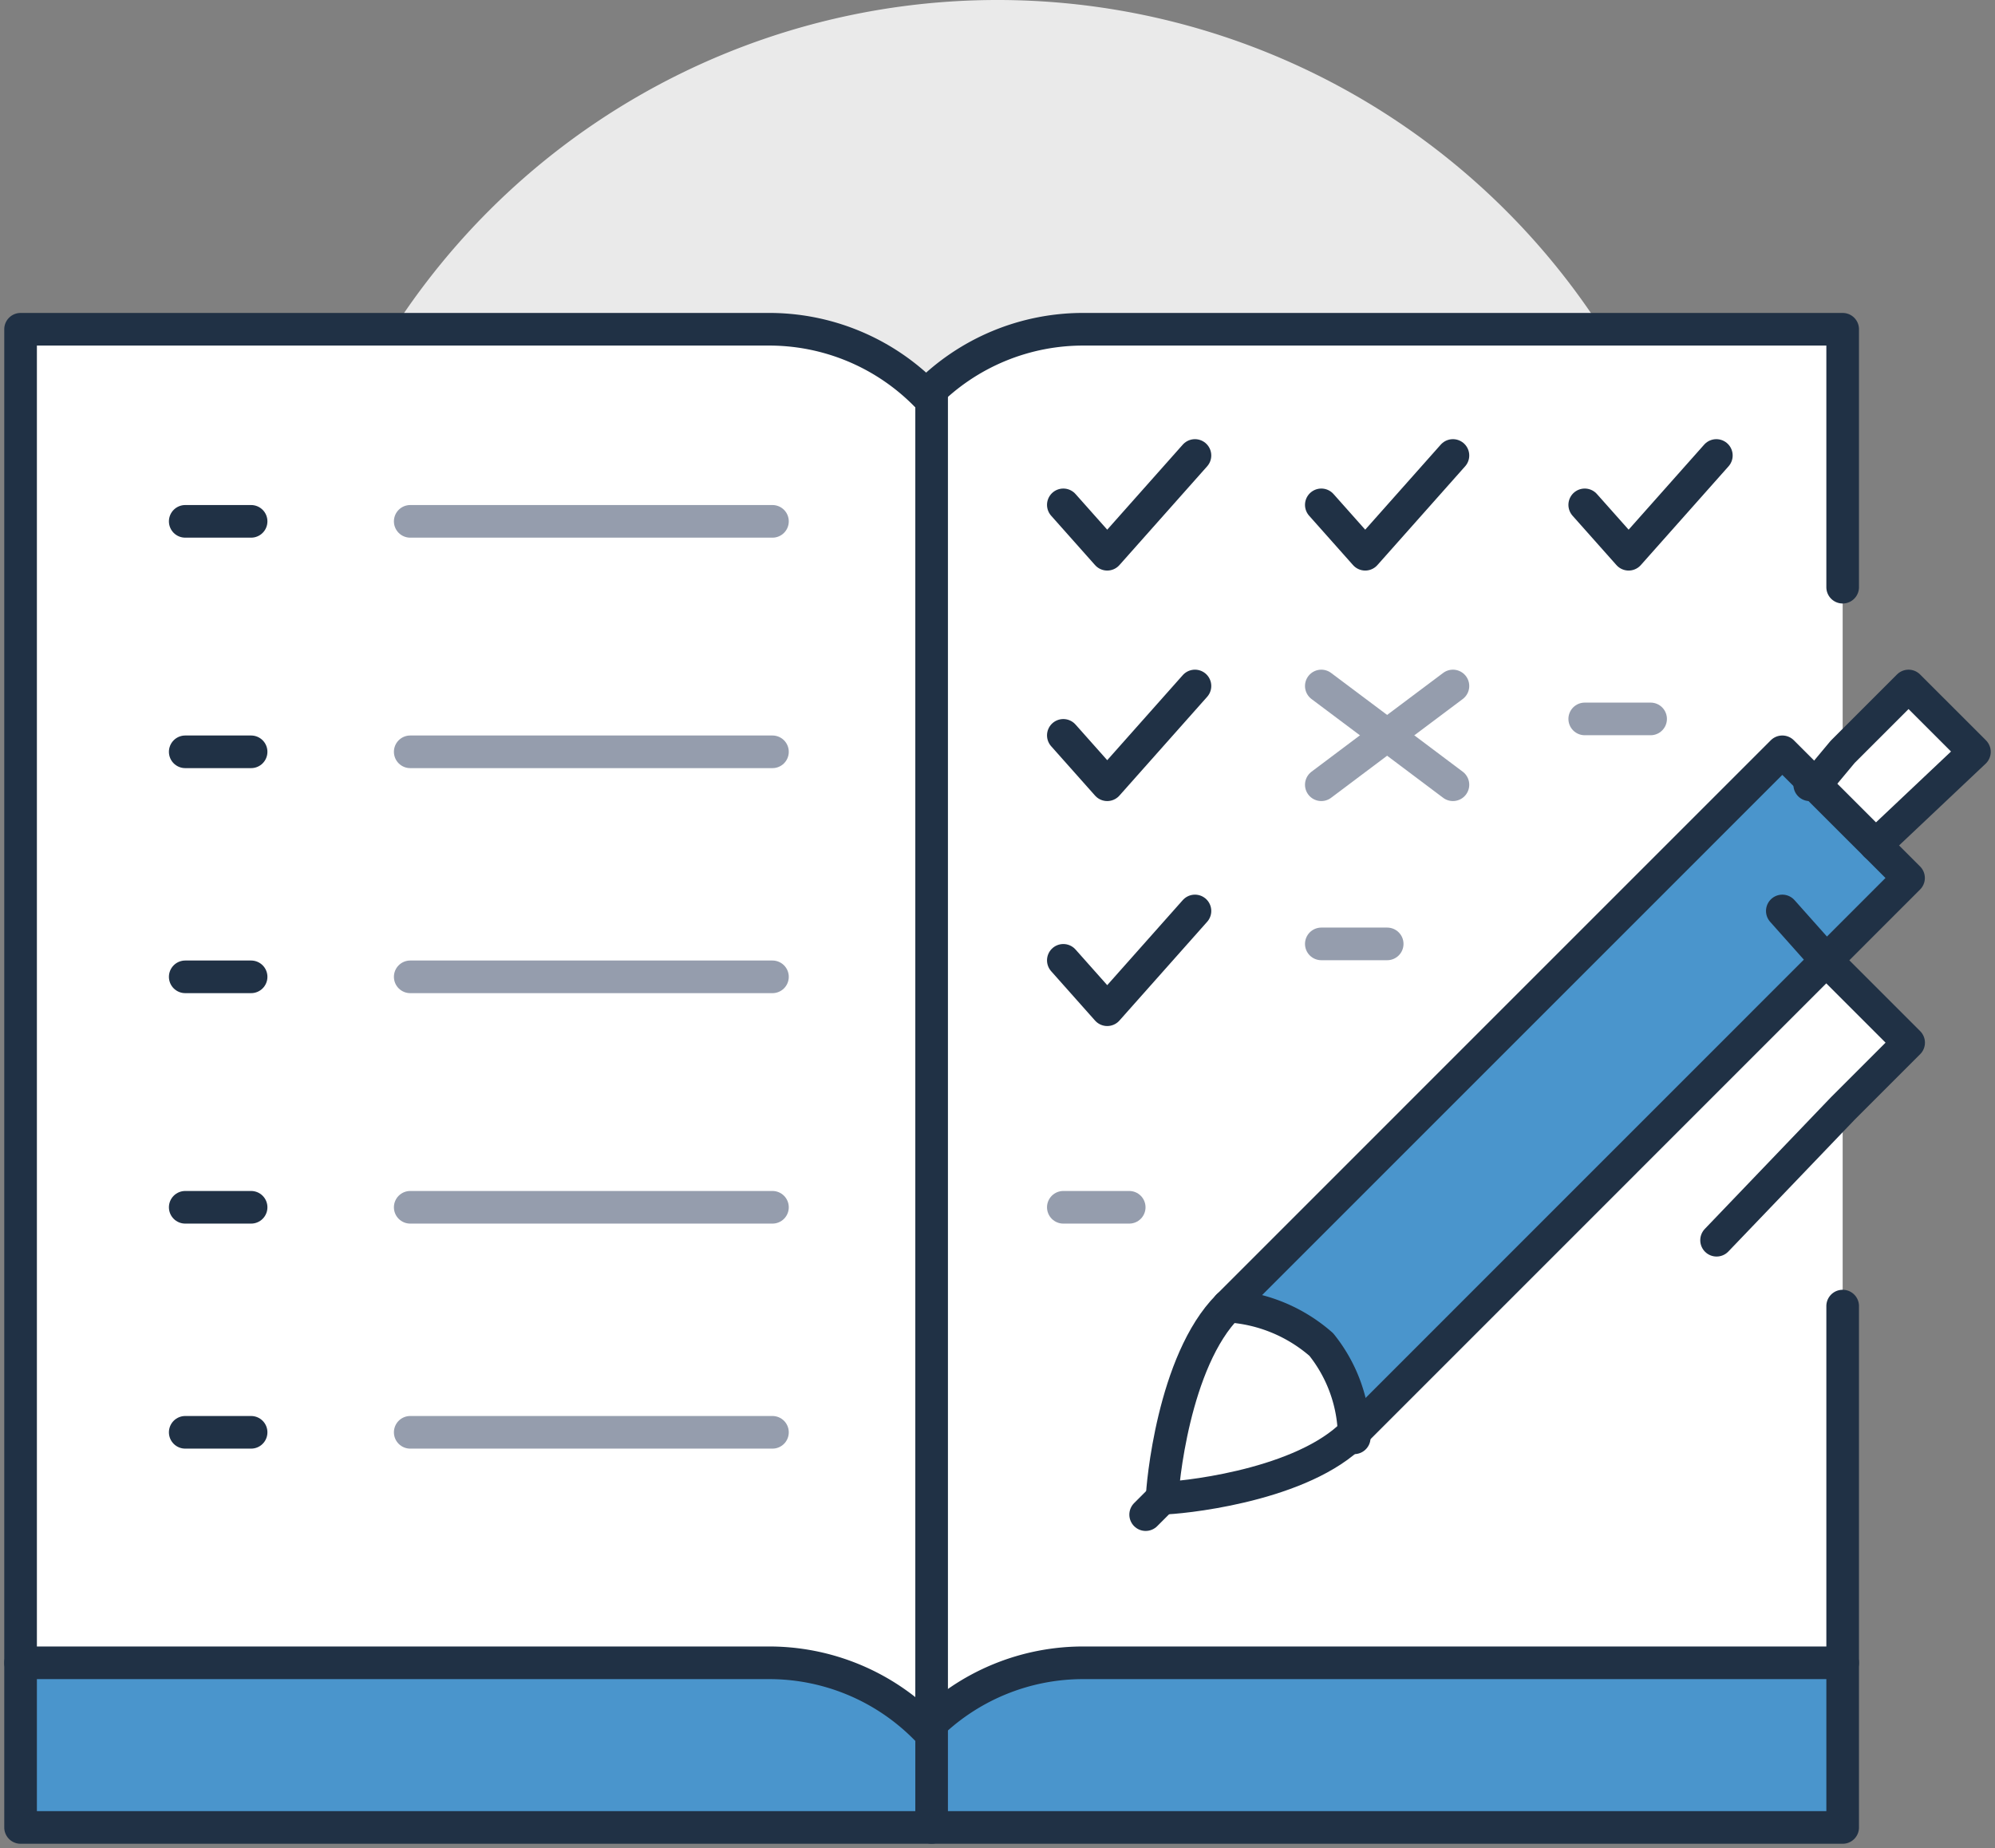
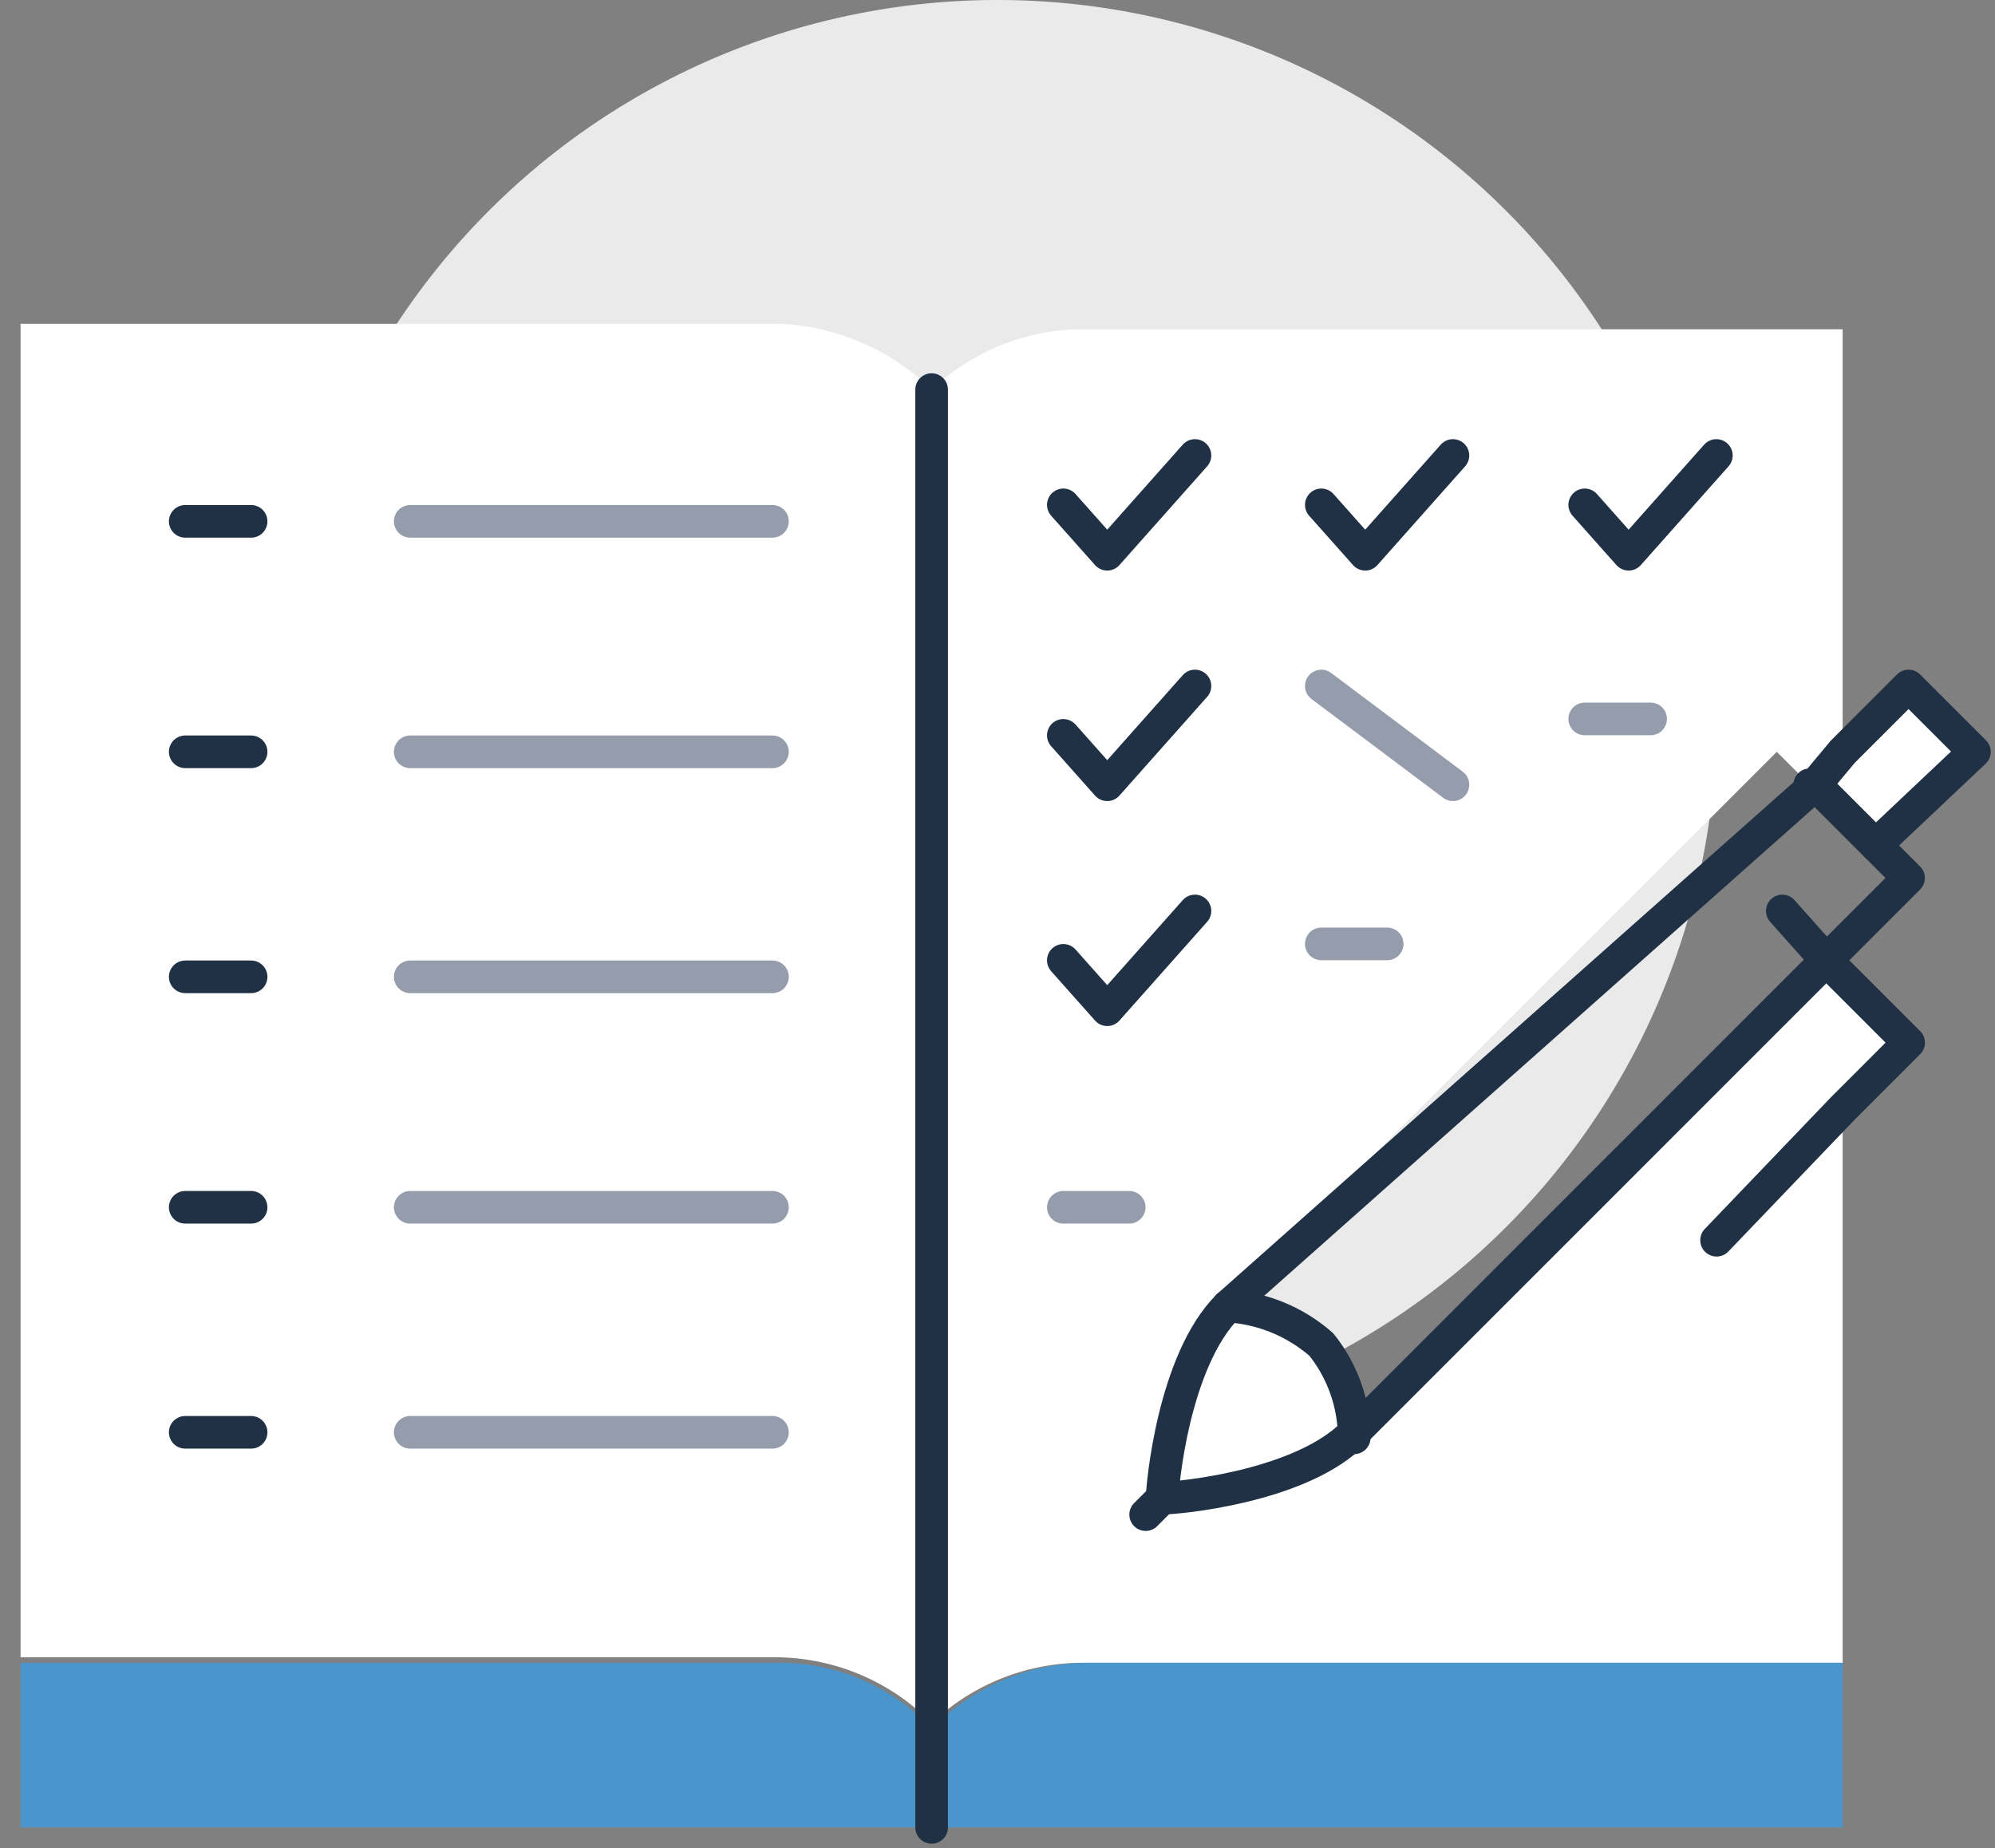
<svg xmlns="http://www.w3.org/2000/svg" id="Group_8029" data-name="Group 8029" width="45.85" height="42.476" viewBox="0 0 45.85 42.476">
  <rect x="0" y="0" width="45.85" height="42.476" fill="#808080" stroke="none" />
  <defs>
    <clipPath id="clip-path">
      <rect id="Rectangle_8086" data-name="Rectangle 8086" width="45.85" height="42.476" fill="none" />
    </clipPath>
  </defs>
  <g id="Group_8024" data-name="Group 8024" transform="translate(0 0)" clip-path="url(#clip-path)">
    <path id="Path_15336" data-name="Path 15336" d="M21.6,0A16.524,16.524,0,1,1,5.075,16.524,16.523,16.523,0,0,1,21.6,0" transform="translate(1.326 0)" fill="#eaeaea" />
    <path id="Path_15337" data-name="Path 15337" d="M36.733,14.014l-2.27,2.144L33.075,14.77l.631-.757L35.219,12.5Z" transform="translate(8.644 3.267)" fill="#fff" />
-     <path id="Path_15338" data-name="Path 15338" d="M36.15,18.493,25.3,29.341l-.126.126a2.31,2.31,0,0,0-.757-2.144,2.6,2.6,0,0,0-2.144-.883L35.015,13.7l.757.757,1.514,1.514.757.757Z" transform="translate(5.821 3.58)" fill="#4a95cc" />
    <path id="Path_15339" data-name="Path 15339" d="M22.3,32.866c.378,0,3.027-.252,4.289-1.387l.126-.126L37.561,20.505,39.453,22.4l-1.514,1.514V36.65H20.533a5.052,5.052,0,0,0-3.658,1.514V7.514A5.052,5.052,0,0,1,20.533,6H37.939v9.712l-.757.757-.757-.757-12.74,12.74c-1.135,1.135-1.387,4.036-1.387,4.415" transform="translate(4.41 1.568)" fill="#fff" />
    <path id="Path_15340" data-name="Path 15340" d="M37.913,30.3v3.784H16.975v-2.27A5.052,5.052,0,0,1,20.633,30.3Z" transform="translate(4.436 7.919)" fill="#4a95cc" />
    <path id="Path_15341" data-name="Path 15341" d="M24.707,24.683a3.425,3.425,0,0,1,.757,2.144c-1.261,1.135-3.91,1.387-4.289,1.387,0-.378.252-3.279,1.514-4.415a2.51,2.51,0,0,1,2.018.883" transform="translate(5.534 6.22)" fill="#fff" />
    <path id="Path_15342" data-name="Path 15342" d="M21.313,31.814v2.27H.375V30.3H17.781a4.773,4.773,0,0,1,3.532,1.514" transform="translate(0.098 7.919)" fill="#4a95cc" />
    <path id="Path_15343" data-name="Path 15343" d="M21.313,7.414v30.65a5.052,5.052,0,0,0-3.658-1.514H.375V5.9H17.781a5.3,5.3,0,0,1,3.532,1.514" transform="translate(0.098 1.542)" fill="#fff" />
-     <path id="Path_15344" data-name="Path 15344" d="M42.251,30.3H24.845a5.052,5.052,0,0,0-3.658,1.514A5.052,5.052,0,0,0,17.529,30.3H.375" transform="translate(0.098 7.919)" fill="none" stroke="#203145" stroke-linecap="round" stroke-linejoin="round" stroke-width="0.75" />
-     <path id="Path_15345" data-name="Path 15345" d="M42.251,11.928V6H24.845a5.052,5.052,0,0,0-3.658,1.514A5.052,5.052,0,0,0,17.529,6H.375V40.435H42.251V28.452" transform="translate(0.098 1.568)" fill="none" stroke="#203145" stroke-linecap="round" stroke-linejoin="round" stroke-width="0.75" />
    <path id="Path_15346" data-name="Path 15346" d="M16.975,7.1V40.147" transform="translate(4.436 1.855)" fill="none" stroke="#203145" stroke-linecap="round" stroke-linejoin="round" stroke-width="0.75" />
-     <path id="Path_15347" data-name="Path 15347" d="M36.185,14.457l-.757-.757L22.689,26.44c-1.261,1.261-1.514,4.162-1.514,4.415.378,0,3.027-.252,4.289-1.387l.126-.126L36.437,18.493,38.329,16.6l-.757-.757Z" transform="translate(5.534 3.58)" fill="none" stroke="#203145" stroke-linecap="round" stroke-linejoin="round" stroke-width="0.75" />
+     <path id="Path_15347" data-name="Path 15347" d="M36.185,14.457L22.689,26.44c-1.261,1.261-1.514,4.162-1.514,4.415.378,0,3.027-.252,4.289-1.387l.126-.126L36.437,18.493,38.329,16.6l-.757-.757Z" transform="translate(5.534 3.58)" fill="none" stroke="#203145" stroke-linecap="round" stroke-linejoin="round" stroke-width="0.75" />
    <path id="Path_15348" data-name="Path 15348" d="M22.375,23.8a3.578,3.578,0,0,1,2.144.883,3.425,3.425,0,0,1,.757,2.144" transform="translate(5.847 6.22)" fill="none" stroke="#203145" stroke-linecap="round" stroke-linejoin="round" stroke-width="0.75" />
    <line id="Line_180" data-name="Line 180" x1="0.378" y2="0.378" transform="translate(26.33 34.435)" fill="none" stroke="#203145" stroke-linecap="round" stroke-linejoin="round" stroke-width="0.75" />
    <path id="Path_15349" data-name="Path 15349" d="M34.489,16.158h0l2.27-2.144L35.245,12.5l-1.514,1.514-.631.757h-.126" transform="translate(8.618 3.267)" fill="none" stroke="#203145" stroke-linecap="round" stroke-linejoin="round" stroke-width="0.75" />
    <path id="Path_15350" data-name="Path 15350" d="M32.789,16.6,33.8,17.735l1.892,1.892-1.514,1.514-2.9,3.027" transform="translate(8.173 4.338)" fill="none" stroke="#203145" stroke-linecap="round" stroke-linejoin="round" stroke-width="0.75" />
    <path id="Path_15351" data-name="Path 15351" d="M19.375,9.435l1.009,1.135L22.4,8.3" transform="translate(5.063 2.169)" fill="none" stroke="#203145" stroke-linecap="round" stroke-linejoin="round" stroke-width="0.75" />
    <path id="Path_15352" data-name="Path 15352" d="M19.375,13.635l1.009,1.135L22.4,12.5" transform="translate(5.063 3.267)" fill="none" stroke="#203145" stroke-linecap="round" stroke-linejoin="round" stroke-width="0.75" />
    <path id="Path_15353" data-name="Path 15353" d="M19.375,17.735l1.009,1.135L22.4,16.6" transform="translate(5.063 4.338)" fill="none" stroke="#203145" stroke-linecap="round" stroke-linejoin="round" stroke-width="0.75" />
    <path id="Path_15354" data-name="Path 15354" d="M24.075,9.435l1.009,1.135L27.1,8.3" transform="translate(6.292 2.169)" fill="none" stroke="#203145" stroke-linecap="round" stroke-linejoin="round" stroke-width="0.75" />
    <path id="Path_15355" data-name="Path 15355" d="M28.875,9.435l1.009,1.135L31.9,8.3" transform="translate(7.546 2.169)" fill="none" stroke="#203145" stroke-linecap="round" stroke-linejoin="round" stroke-width="0.75" />
    <path id="Path_15356" data-name="Path 15356" d="M24.075,12.5l1.514,1.135L27.1,14.77" transform="translate(6.292 3.267)" fill="none" stroke="#959dad" stroke-linecap="round" stroke-linejoin="round" stroke-width="0.75" />
-     <path id="Path_15357" data-name="Path 15357" d="M27.1,12.5l-1.514,1.135L24.075,14.77" transform="translate(6.292 3.267)" fill="none" stroke="#959dad" stroke-linecap="round" stroke-linejoin="round" stroke-width="0.75" />
    <line id="Line_181" data-name="Line 181" x2="1.514" transform="translate(36.421 16.524)" fill="none" stroke="#959dad" stroke-linecap="round" stroke-linejoin="round" stroke-width="0.75" />
    <line id="Line_182" data-name="Line 182" x2="1.514" transform="translate(30.367 21.695)" fill="none" stroke="#959dad" stroke-linecap="round" stroke-linejoin="round" stroke-width="0.75" />
    <line id="Line_183" data-name="Line 183" x2="1.514" transform="translate(24.438 27.749)" fill="none" stroke="#959dad" stroke-linecap="round" stroke-linejoin="round" stroke-width="0.75" />
    <line id="Line_184" data-name="Line 184" x2="1.514" transform="translate(4.257 11.983)" fill="none" stroke="#203145" stroke-linecap="round" stroke-linejoin="round" stroke-width="0.75" />
    <line id="Line_185" data-name="Line 185" x2="8.325" transform="translate(9.428 11.983)" fill="none" stroke="#959dad" stroke-linecap="round" stroke-linejoin="round" stroke-width="0.75" />
    <line id="Line_186" data-name="Line 186" x2="1.514" transform="translate(4.257 17.28)" fill="none" stroke="#203145" stroke-linecap="round" stroke-linejoin="round" stroke-width="0.75" />
    <line id="Line_187" data-name="Line 187" x2="8.325" transform="translate(9.428 17.28)" fill="none" stroke="#959dad" stroke-linecap="round" stroke-linejoin="round" stroke-width="0.75" />
    <line id="Line_188" data-name="Line 188" x2="1.514" transform="translate(4.257 22.452)" fill="none" stroke="#203145" stroke-linecap="round" stroke-linejoin="round" stroke-width="0.75" />
    <line id="Line_189" data-name="Line 189" x2="8.325" transform="translate(9.428 22.452)" fill="none" stroke="#959dad" stroke-linecap="round" stroke-linejoin="round" stroke-width="0.75" />
    <line id="Line_190" data-name="Line 190" x2="1.514" transform="translate(4.257 27.749)" fill="none" stroke="#203145" stroke-linecap="round" stroke-linejoin="round" stroke-width="0.75" />
    <line id="Line_191" data-name="Line 191" x2="8.325" transform="translate(9.428 27.749)" fill="none" stroke="#959dad" stroke-linecap="round" stroke-linejoin="round" stroke-width="0.75" />
    <line id="Line_192" data-name="Line 192" x2="1.514" transform="translate(4.257 32.921)" fill="none" stroke="#203145" stroke-linecap="round" stroke-linejoin="round" stroke-width="0.75" />
    <line id="Line_193" data-name="Line 193" x2="8.325" transform="translate(9.428 32.921)" fill="none" stroke="#959dad" stroke-linecap="round" stroke-linejoin="round" stroke-width="0.75" />
  </g>
</svg>